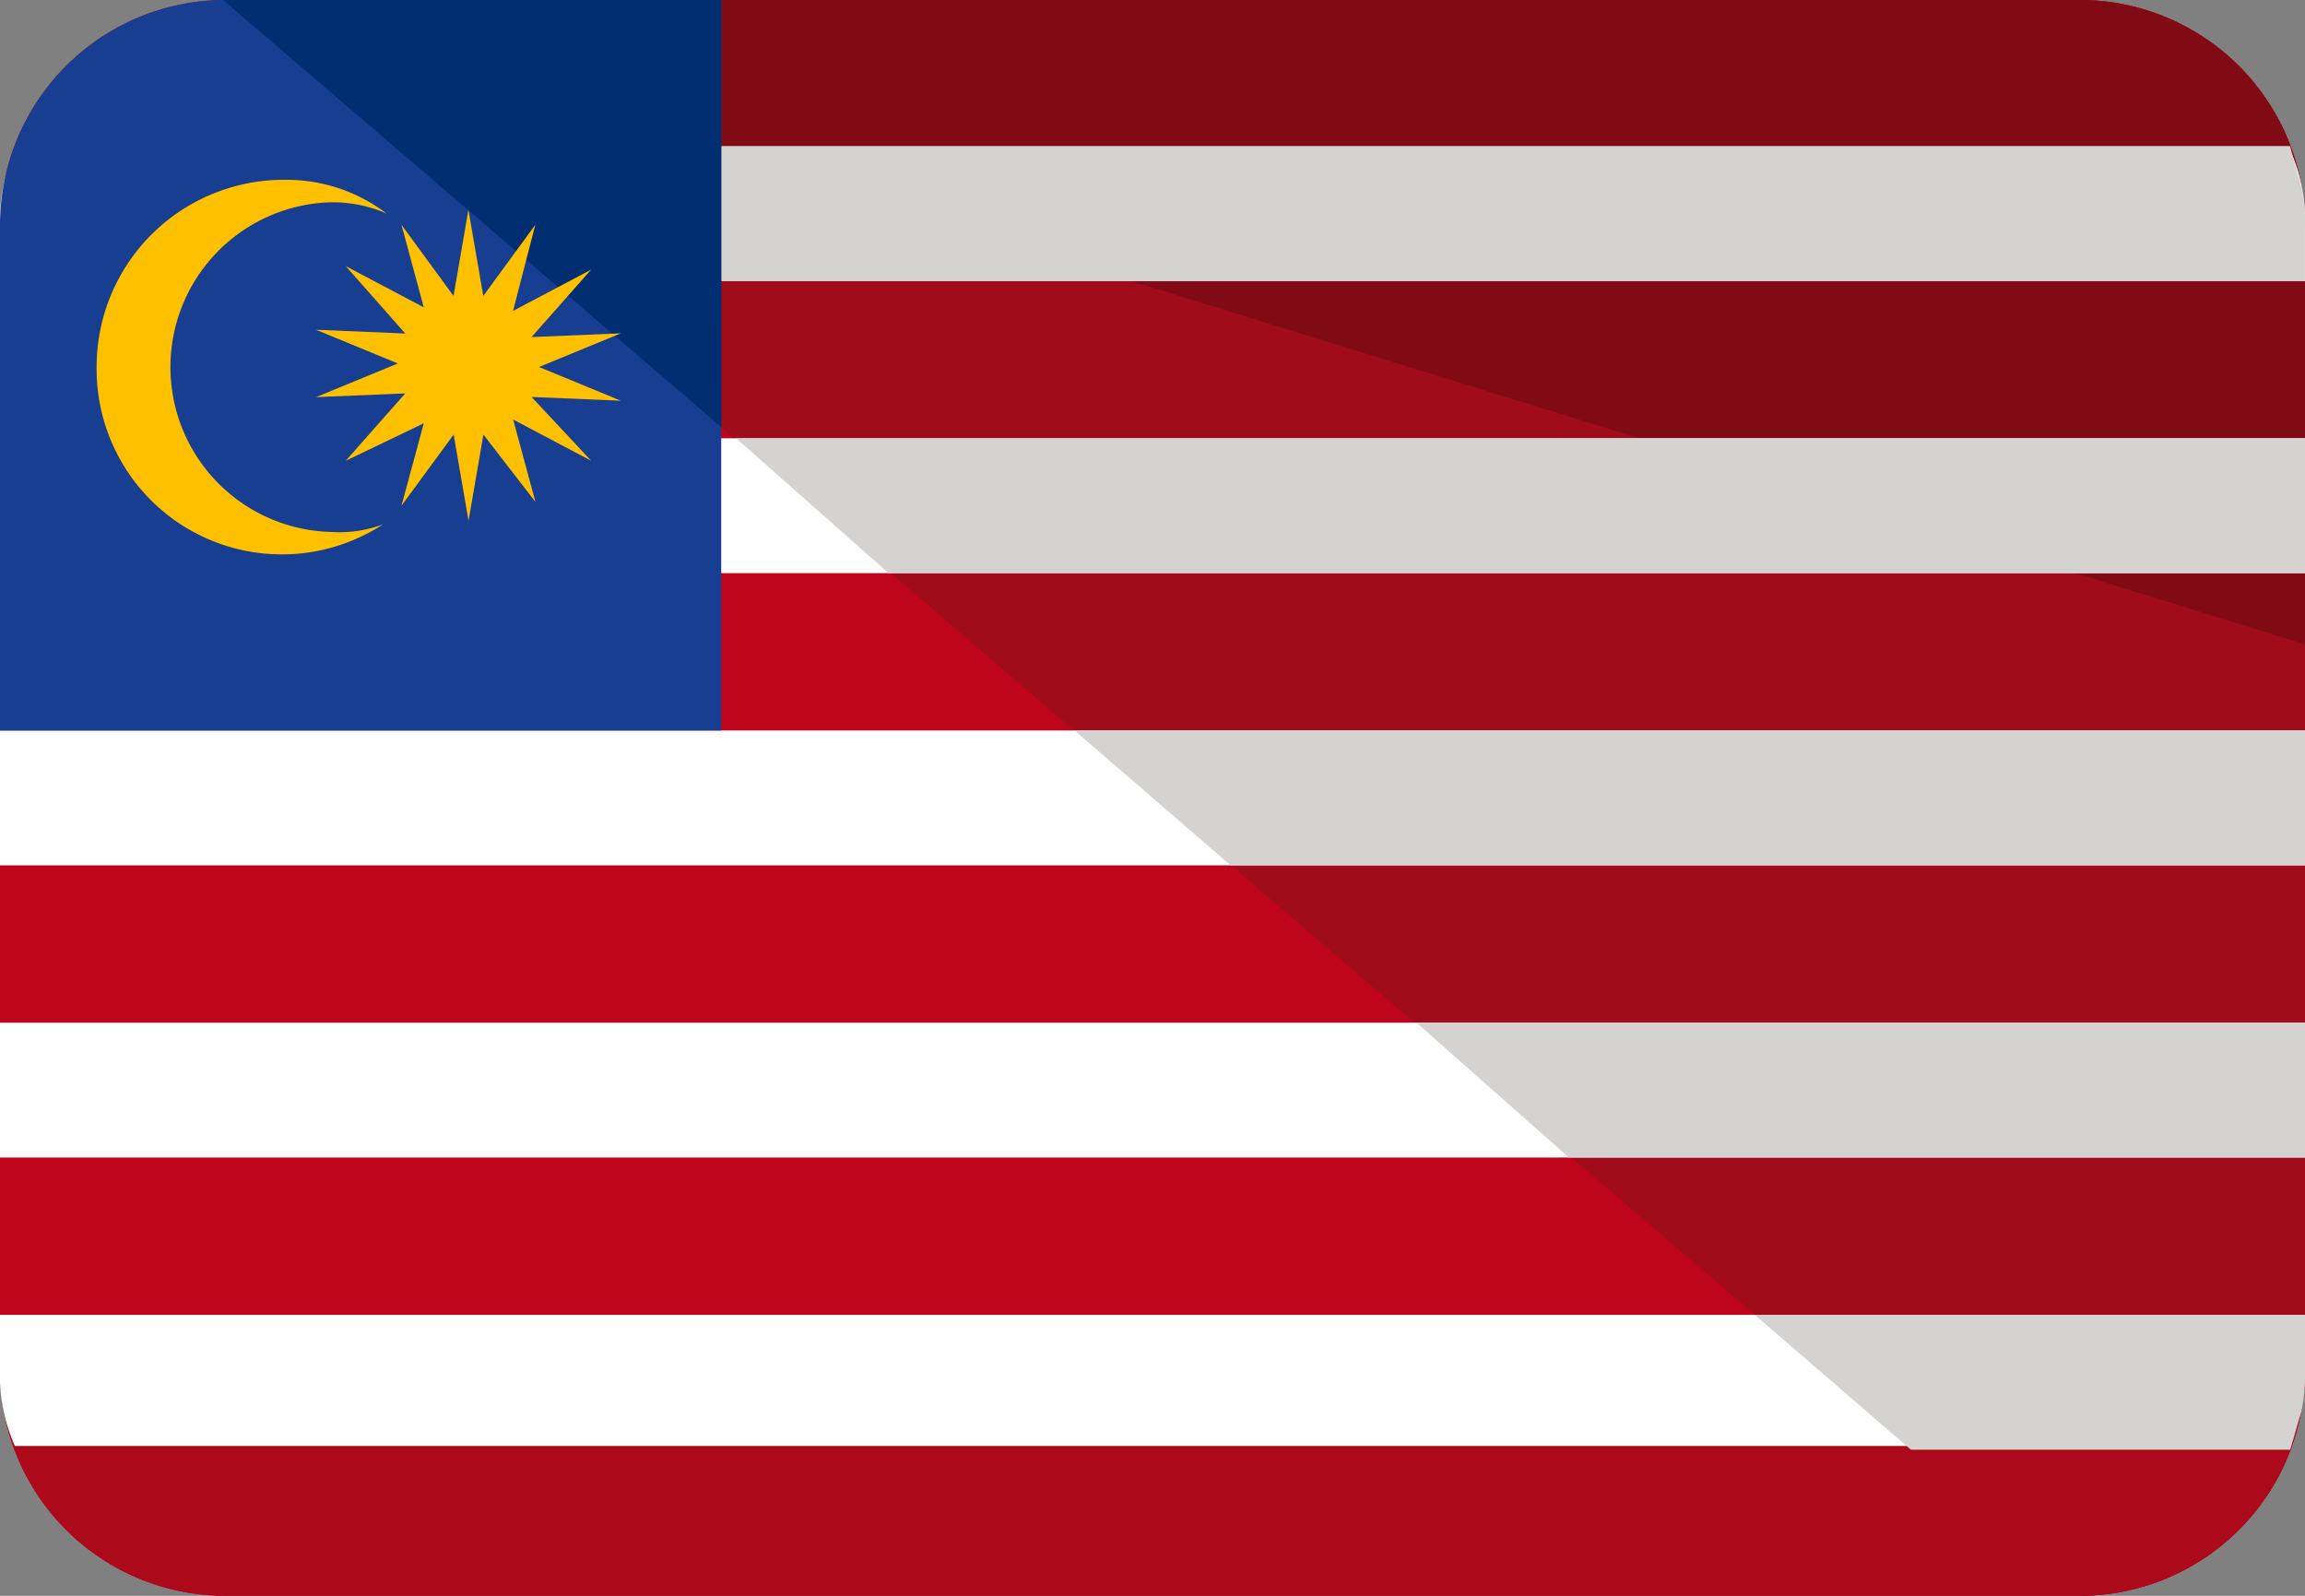
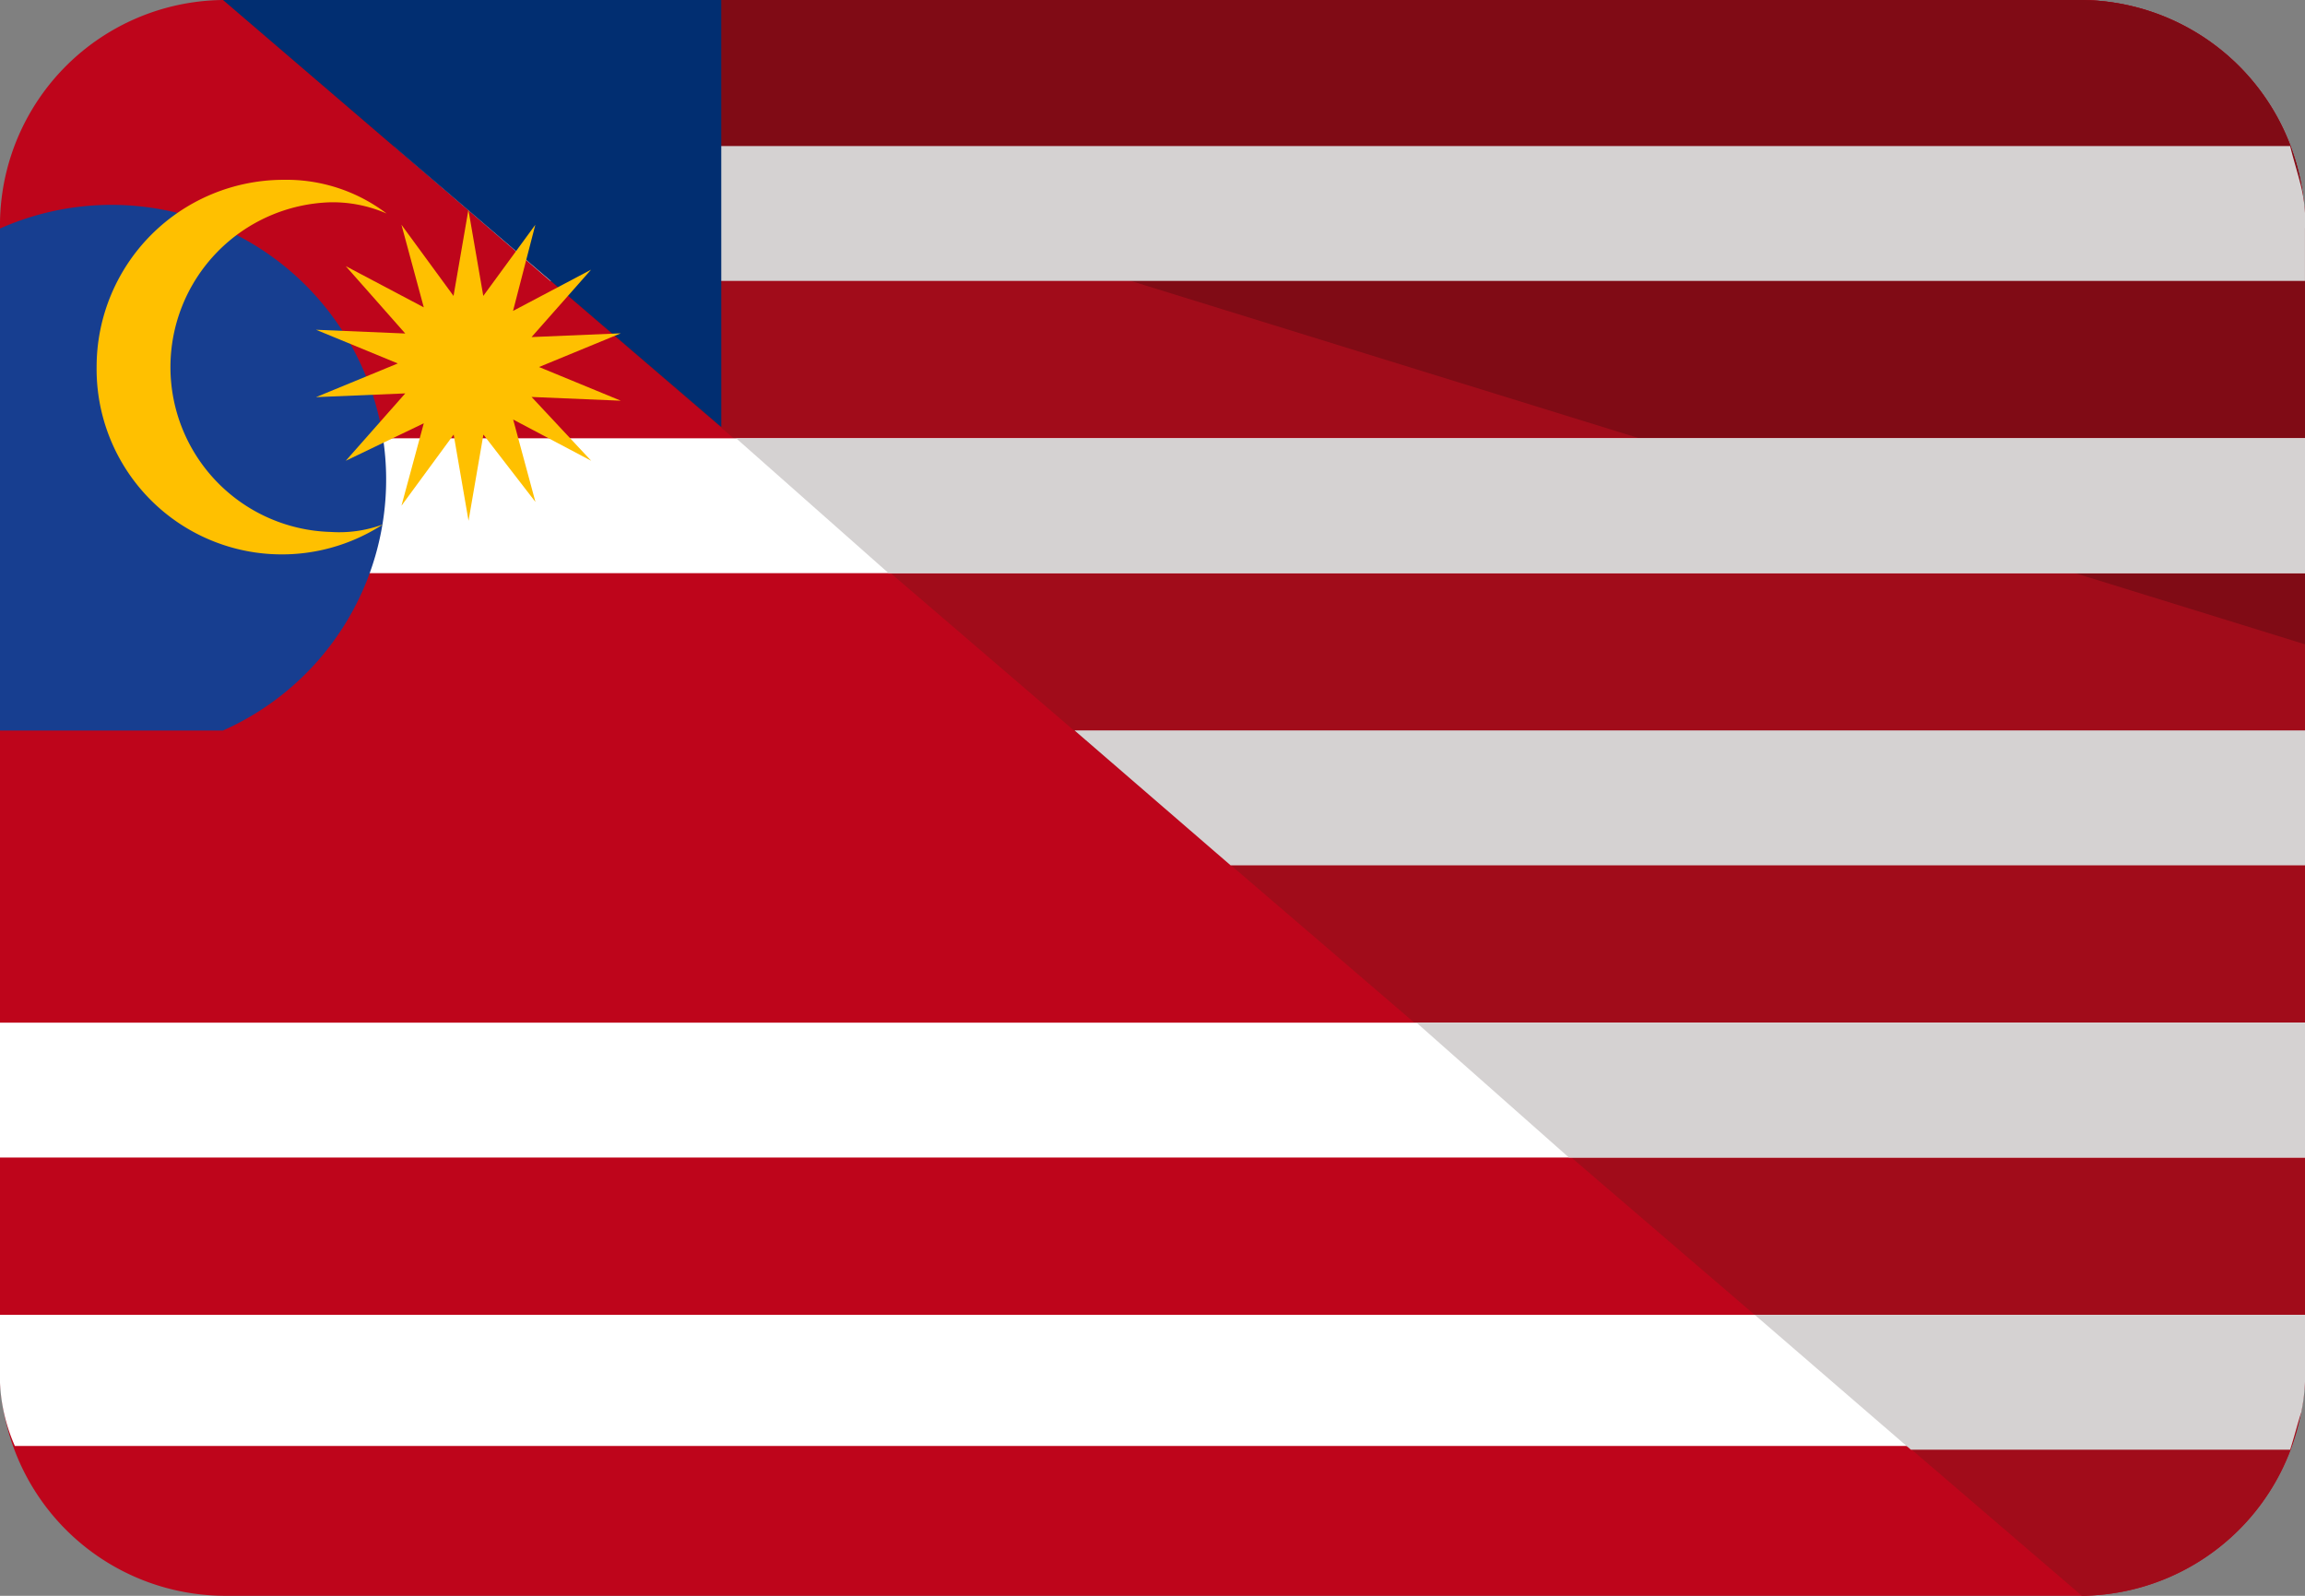
<svg xmlns="http://www.w3.org/2000/svg" id="Group_502" data-name="Group 502" width="130" height="90" viewBox="0 0 130 90">
  <rect x="0" y="0" width="130" height="90" fill="#808080" stroke="none" />
  <defs>
    <clipPath id="clip-path">
      <rect id="Rectangle_292" data-name="Rectangle 292" width="130" height="90" fill="none" />
    </clipPath>
  </defs>
  <g id="Group_501" data-name="Group 501" clip-path="url(#clip-path)">
    <path id="Path_1129" data-name="Path 1129" d="M130,77.112A12.715,12.715,0,0,1,117.419,90H12.579A12.713,12.713,0,0,1,0,77.112V12.888A12.712,12.712,0,0,1,12.579,0H117.419A12.713,12.713,0,0,1,130,12.888Z" fill="#be051b" />
    <path id="Path_1130" data-name="Path 1130" d="M5.774,0H110.613a12.715,12.715,0,0,1,12.581,12.888V77.112A12.713,12.713,0,0,1,110.613,90" transform="translate(6.805)" fill="#a10c1a" />
-     <path id="Path_1131" data-name="Path 1131" d="M130,35.129a12.715,12.715,0,0,1-12.581,12.888H12.579A12.713,12.713,0,0,1,0,35.129" transform="translate(0 41.983)" fill="#ac0a1b" />
    <path id="Path_1132" data-name="Path 1132" d="M5.774,0H110.613a12.715,12.715,0,0,1,12.581,12.888v23.45" transform="translate(6.805)" fill="#800b15" />
-     <rect id="Rectangle_289" data-name="Rectangle 289" width="130" height="7.606" transform="translate(0 41.198)" fill="#fff" />
    <path id="Path_1133" data-name="Path 1133" d="M36.621,26.373h60.6V18.767h-69.4Z" transform="translate(32.783 22.429)" fill="#d5d2d2" />
    <rect id="Rectangle_290" data-name="Rectangle 290" width="130" height="7.606" transform="translate(0 57.677)" fill="#fff" />
    <path id="Path_1134" data-name="Path 1134" d="M45.266,33.881H86.781V26.275H36.669Z" transform="translate(43.219 31.401)" fill="#d5d2d2" />
    <path id="Path_1135" data-name="Path 1135" d="M0,33.782v2.959a9.863,9.863,0,0,0,.839,4.436H129.161A16.537,16.537,0,0,0,130,36.741V33.782Z" transform="translate(0 40.374)" fill="#fff" />
    <path id="Path_1136" data-name="Path 1136" d="M54.233,41.388H75.62c.209-.634.418-1.48.63-2.112a10.4,10.4,0,0,0,.209-2.535V33.782H45.427Z" transform="translate(53.541 40.374)" fill="#d5d2d2" />
-     <path id="Path_1137" data-name="Path 1137" d="M0,8.286v2.959H130V8.286a9.851,9.851,0,0,0-.839-4.436H.839A9.851,9.851,0,0,0,0,8.286" transform="translate(0 4.601)" fill="#fff" />
    <path id="Path_1138" data-name="Path 1138" d="M117.767,6.078h0c-.209-.845-.418-1.48-.63-2.325H10.2l8.806,7.606h98.968V8.4a8.005,8.005,0,0,0-.209-2.325" transform="translate(12.024 4.485)" fill="#d5d2d2" />
    <rect id="Rectangle_291" data-name="Rectangle 291" width="130" height="7.606" transform="translate(0 24.719)" fill="#fff" />
    <path id="Path_1139" data-name="Path 1139" d="M27.653,18.866h79.888V11.26H19.056Z" transform="translate(22.46 13.457)" fill="#d5d2d2" />
-     <path id="Path_1140" data-name="Path 1140" d="M40.677,41.2V0h-28.1A12.713,12.713,0,0,0,0,12.888V41.2Z" fill="#173e90" />
+     <path id="Path_1140" data-name="Path 1140" d="M40.677,41.2h-28.1A12.713,12.713,0,0,0,0,12.888V41.2Z" fill="#173e90" />
    <path id="Path_1141" data-name="Path 1141" d="M33.872,0H5.774l28.1,24.085Z" transform="translate(6.806)" fill="#012e71" />
    <path id="Path_1142" data-name="Path 1142" d="M12.985,4.62A10.553,10.553,0,0,0,2.5,15.183a10.449,10.449,0,0,0,16.146,8.873,7.081,7.081,0,0,1-2.937.424,9.3,9.3,0,0,1,0-18.593,7.633,7.633,0,0,1,3.146.634,9.332,9.332,0,0,0-5.871-1.9" transform="translate(2.949 5.521)" fill="#ffc000" />
    <path id="Path_1143" data-name="Path 1143" d="M23.7,19.544l-4.4-2.325,1.257,4.649-2.935-3.8-.839,4.86-.839-4.86L13,22.08l1.259-4.649-4.4,2.114,3.355-3.8-5.033.211,4.612-1.9-4.612-1.9,5.033.211-3.355-3.8,4.4,2.325L13,6.235l2.937,4.013.839-4.858.839,4.858,2.935-4.013-1.257,4.858,4.4-2.325-3.355,3.8,5.033-.211-4.612,1.9,4.612,1.9-5.033-.211Z" transform="translate(9.642 6.442)" fill="#ffc000" />
  </g>
</svg>